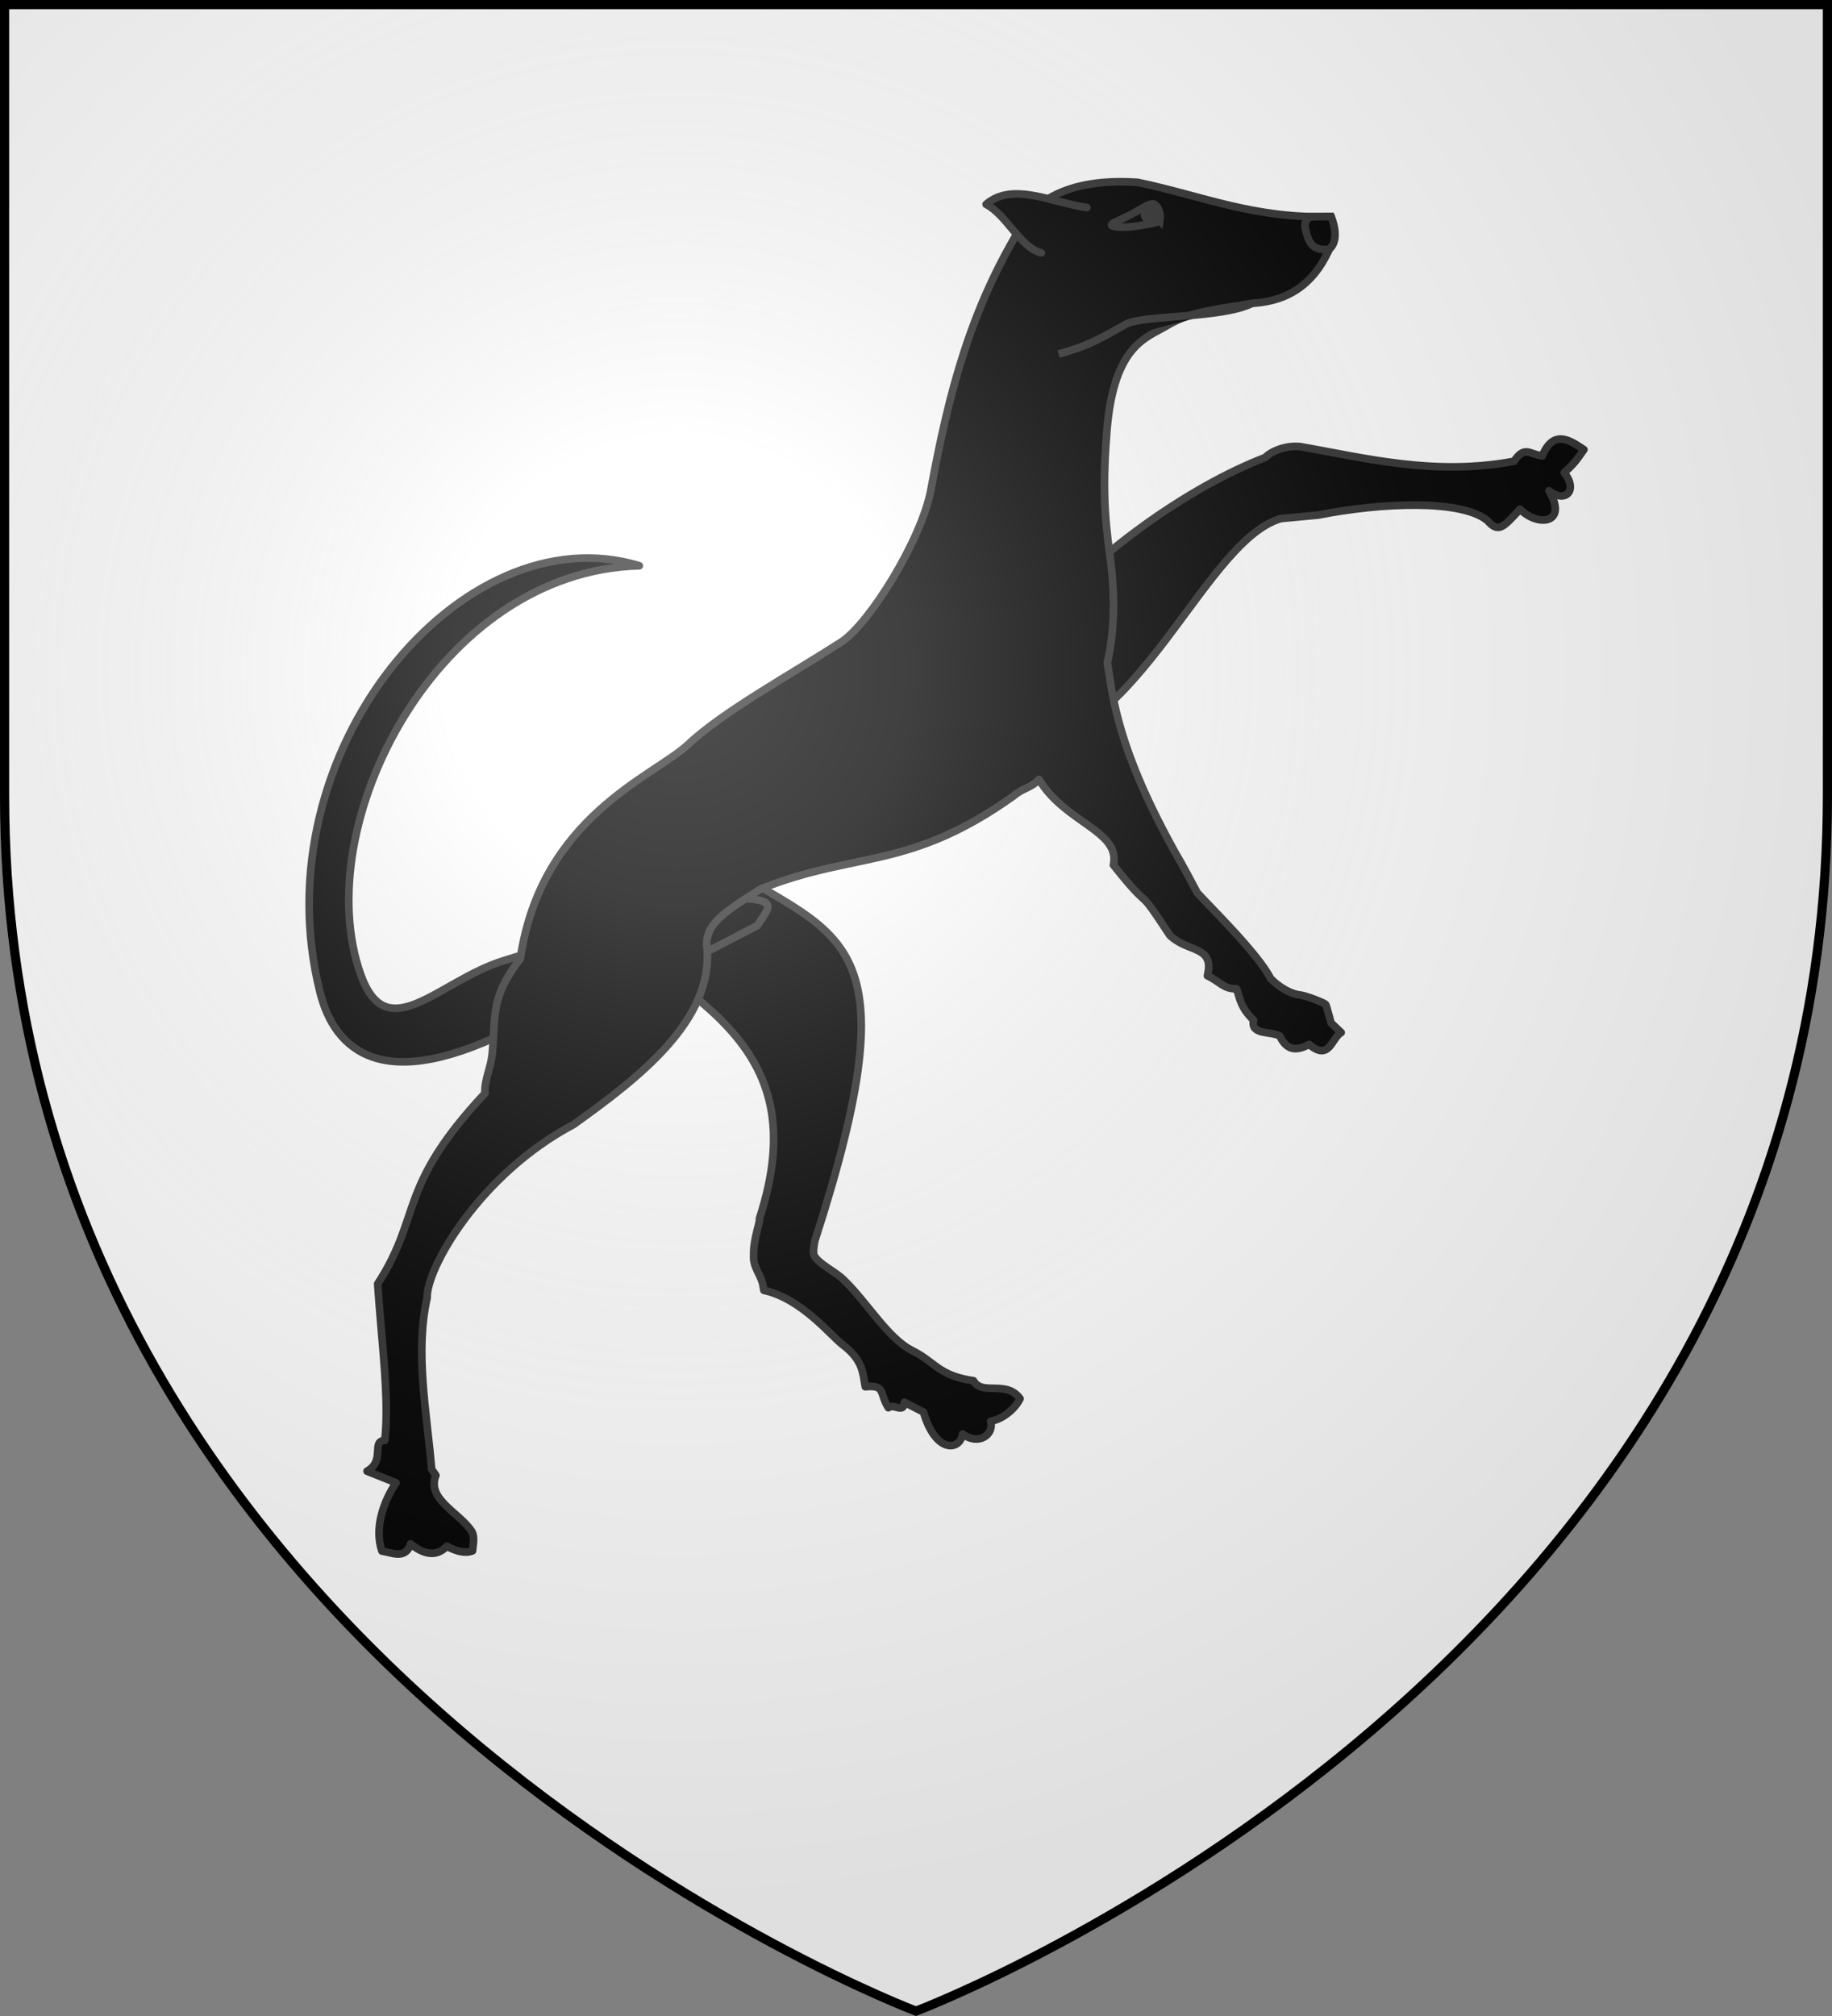
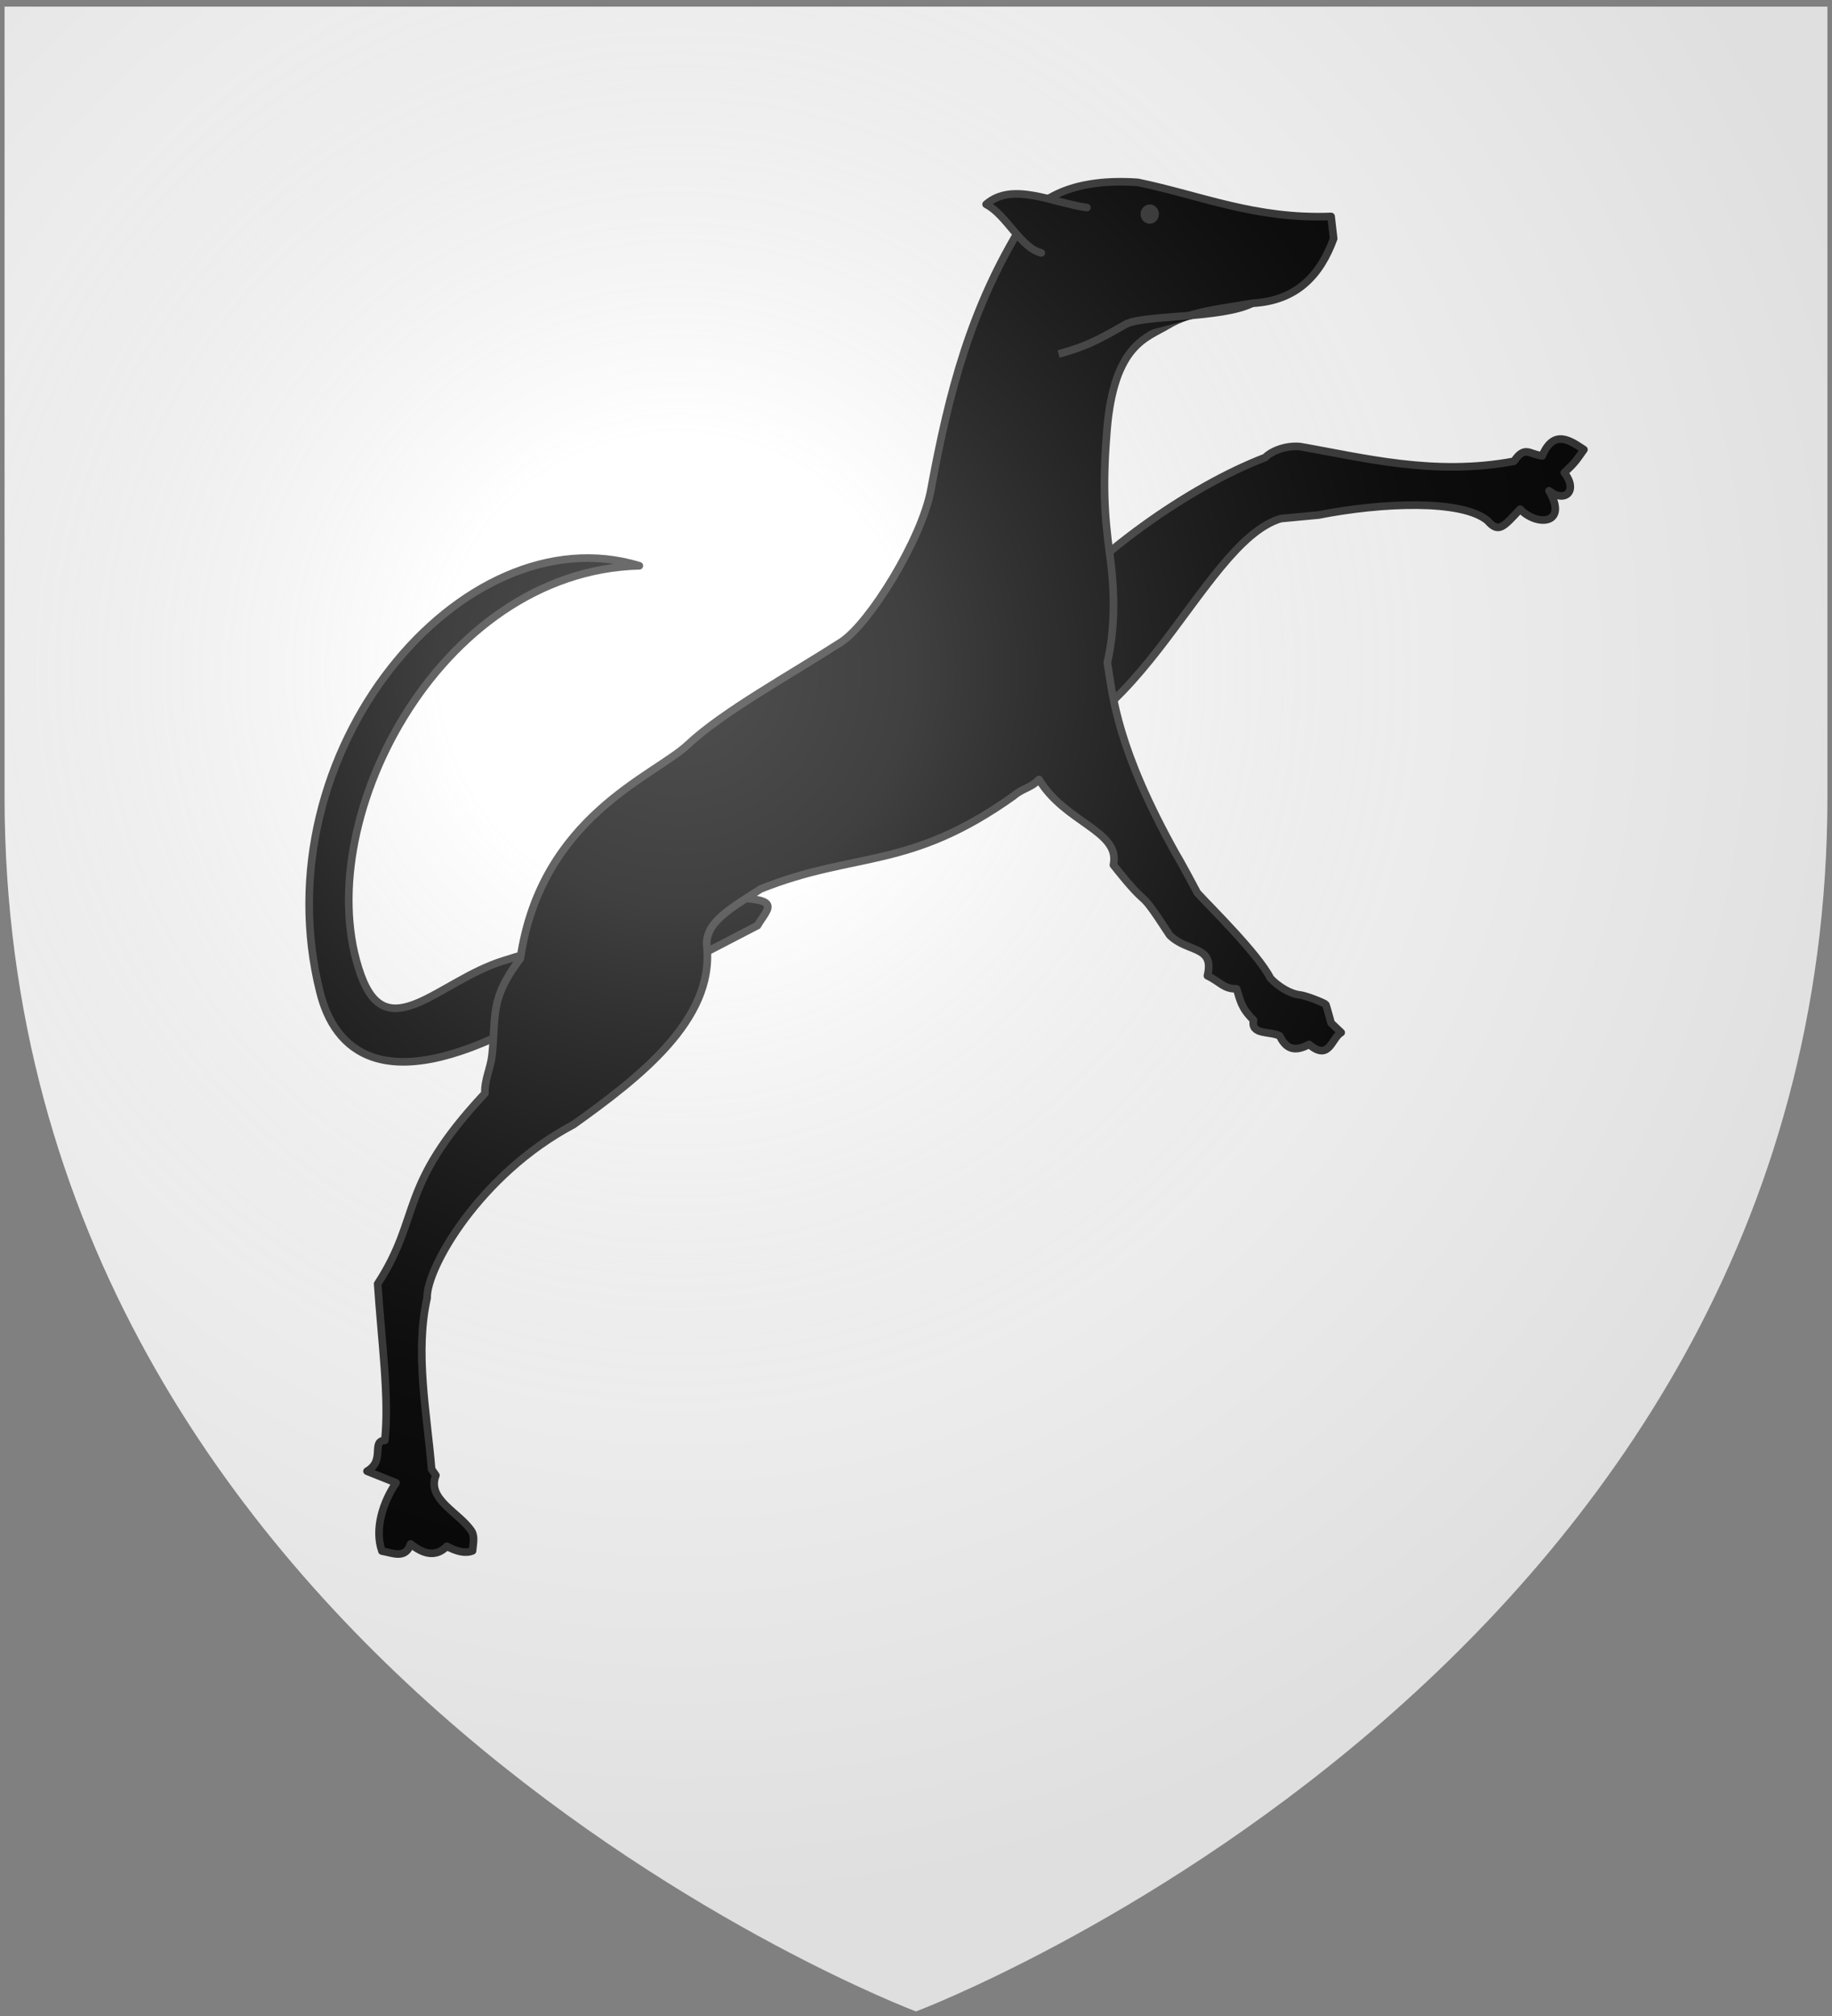
<svg xmlns="http://www.w3.org/2000/svg" height="660" width="600">
  <rect width="100%" height="100%" fill="#808080" stroke="none" />
  <radialGradient id="a" cx="221.445" cy="226.331" gradientTransform="matrix(1.353 0 0 1.349 -77.629 -85.747)" gradientUnits="userSpaceOnUse" r="300">
    <stop offset="0" stop-color="#fff" stop-opacity=".314" />
    <stop offset=".19" stop-color="#fff" stop-opacity=".251" />
    <stop offset=".6" stop-color="#6b6b6b" stop-opacity=".125" />
    <stop offset="1" stop-opacity=".125" />
  </radialGradient>
  <path d="m300 658.5s298.5-112.32 298.5-397.772c0-285.452 0-258.552 0-258.552h-597v258.552c0 285.452 298.5 397.772 298.5 397.772z" fill="#fff" fill-rule="evenodd" />
  <g stroke="#313131" stroke-width="2.5">
    <g fill-rule="evenodd">
      <path d="m518.75 147.193c-2.432 3.409-2.872 4.307-6.443 7.534 4.749 6.047.141 10.091-4.981 5.935 6.417 10.946-3.787 11.883-9.486 6.031-5.593 6.041-7.058 7.867-10.665 3.756-8.328-6.947-34.476-5.979-55.428-1.823l-12.233 1.138c-26.866 7.834-48.862 81.413-94.04 75.063l14.603-41.137c17.531-21.664 48.909-44.164 74.271-53.911 2.078-2.102 6.656-3.995 11.353-3.587 20.589 3.557 43.804 9.731 70.13 4.828 3.578-5.207 4.877-2.36 9.272-1.766 3.827-9.177 9.516-4.731 13.647-2.059z" stroke-linecap="round" stroke-linejoin="round" />
      <path d="m169.434 313.11-4.564 1.421c-21.201 6.604-38.061 28.639-46.688 4.632-17.544-48.82 25.036-132.28 91.206-133.942-57.95-17.693-124.315 60.843-104.589 139.597 4.796 19.148 20.696 34.2 64.98 11.091" stroke-linecap="round" stroke-linejoin="round" />
-       <path d="m236.541 282.936c38.906 24.396 62.773 22.917 30.311 123.338-.394 2.153-.592 4.01-.185 4.796 1.374 2.65 6.889 5.215 9.47 7.747 7.667 7.234 14.559 19.315 22.568 23.302 7.792 3.879 8.514 8.208 20.109 9.898 2.88 5.099 10.712-.362 15.264 5.879-1.37 2.912-5.276 6.633-9.633 7.407 1.211 4.455-4.027 8.026-9.198 4.176-.838 5.56-8.874 6.408-12.791-7.193l-6.272-3.197c-.171 3.851-3.425.269-5.233 1.782-3.048-4.79-.766-7.552-7.558-6.884-.842-4.133-.491-8.534-7.44-13.772-3.847-2.899-13.448-15.115-25.766-17.768-.086-.44-.173-.865-.246-1.291-.003-.031.003-.091 0-.123-.648-3.816-3.451-6.07-3.115-10.189-.147-5.168 2.333-11.265 1.887-11.884 19.273-59.06-25.034-72.737-63.336-103.722z" stroke-linejoin="round" />
      <path d="m233.197 293.941c24.065-.258 18.8 2.532 14.875 9.055l-52.528 27.252z" />
      <path d="m435.942 70.863.842 7.266c-4.398 11.989-12.102 20.378-26.648 21.149-9.567 1.83-19.7 2.319-27.822 7.27-6.603 4.025-17.432 6.057-19.763 34.163-1.434 17.294-.89 27.789.893 40.614 1.961 14.114 1.492 25.696-.779 35.574 1.86 11.436 3.151 28.09 22.651 62.98.844 1.214 6.73 12.191 6.807 12.388 3.874 4.325 19.913 19.923 23.972 28.013 2.588 2.752 6.534 5.125 9.716 5.459 2.06.216 8.133 2.699 8.383 3.101.25.402 1.743 6.051 1.743 6.051l3.317 3.144c-3.244 1.882-3.855 9.501-10.491 3.894-3.657 1.894-7.103 2.522-9.63-2.759-2.925-1.682-9.641-.166-8.576-5.195-4.08-3.999-4.36-6.493-5.542-10.238-4.434-.009-5.309-2.284-9.569-4.288 2.431-10.074-6.46-7.46-12.345-13.277-11.914-18.221-4.843-5.836-18.45-23.002 2.418-11.161-15.797-13.727-24.363-27.986-2.78 2.912-5.177 2.701-8.319 5.389-34.417 24.503-51.782 17.993-82.855 30.458-9.492 6.207-18.551 10.95-17.589 19 2.306 23.903-22.156 42.737-43.657 58.108-30.807 16.3-48.282 47.157-47.982 56.784-4.014 17.913-.115 37.189 1.476 56.075l1.397 1.994c-3.181 7.888 7.836 12.241 11.748 18.366 1.054 1.827.428 4.158.254 6.35-2.365.961-5.267.198-8.418-1.484-3.309 3.383-7.289 2.961-11.852-.778-1.653 5.063-5.785 2.967-9.405 2.338-2.549-7.253.398-16.152 4.628-22.347l-9.509-3.799c6.12-3.474 1.228-9.868 5.837-10.084 1.485-13.954-1.042-31.82-2.352-51.241 14.589-22.423 6.313-31.585 35.125-62.353-.158-4.596 1.884-8.167 2.343-12.573 1.359-13.043-.83-18.314 9.254-31.583 6.843-46.527 43.881-59.68 54.952-70.102 11.285-10.623 33.2-22.633 50.119-33.494 9.179-5.892 26.418-33.629 29.415-49.943 5.817-31.666 13.009-59.482 30.24-87.194 5.44-8.749 17.359-14.766 37.514-13.365 20.63 4.258 38.329 12.104 63.288 11.157z" stroke-linejoin="round" />
      <path d="m355.987 67.957c-11.376-1.579-24.378-8.569-33.026-1.064 6.735 3.465 11.215 14.188 18.084 15.909" stroke-linecap="round" stroke-linejoin="round" />
-       <path d="m379.866 72.372c.393-2.436-.443-4.954-2.089-5.644-1.758-.005-3.544 1.36-5.979 2.743-2.287 1.298-5.227 2.591-6.881 3.411-3.415 1.694 3.845 1.776 8.038 1.015 3.801-.686 4.484-.591 6.91-1.526z" />
+       <path d="m379.866 72.372z" />
    </g>
    <path d="m374.809 70.087c-.004 1.054.776 1.909 1.742 1.911.966.002 1.753-.851 1.758-1.905.004-1.053-.776-1.909-1.742-1.911-.966-.002-1.753.851-1.758 1.905z" fill="#313131" />
-     <path d="m435.269 81.63c-6.057.625-6.849-3.091-7.76-6.792-.619-2.515 1.452-3.854 1.452-3.854l6.981-.121s3.333 7.483-.673 10.767z" fill-rule="evenodd" />
    <path d="m410.137 99.279c-10.05 5.098-35.957 3.749-41.502 6.911-10.382 5.921-13.22 7.209-21.924 9.716" fill-rule="evenodd" />
  </g>
  <path d="m300 658.5s298.5-112.32 298.5-397.772c0-285.452 0-258.552 0-258.552h-597v258.552c0 285.452 298.5 397.772 298.5 397.772z" fill="url(#a)" fill-rule="evenodd" />
-   <path d="m300 658.397s-298.5-112.418-298.5-398.119v-258.778h597v258.778c0 285.701-298.5 398.119-298.5 398.119z" fill="none" stroke="#000" stroke-width="3" />
</svg>